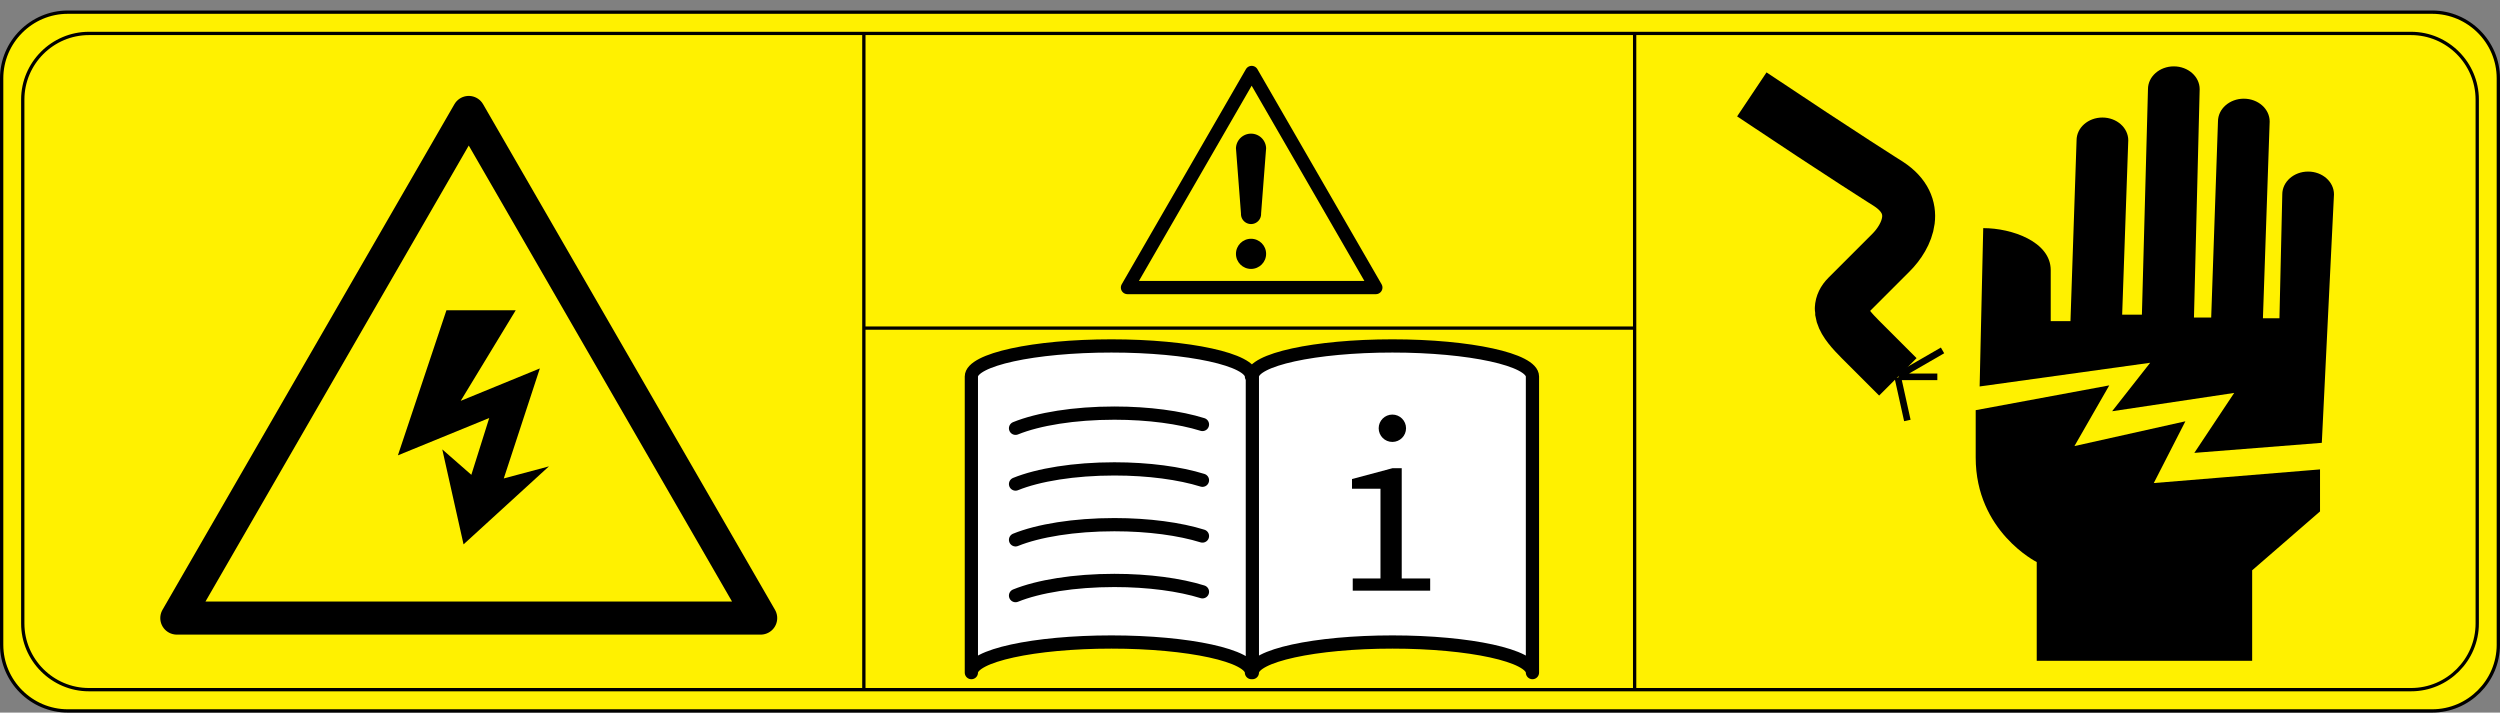
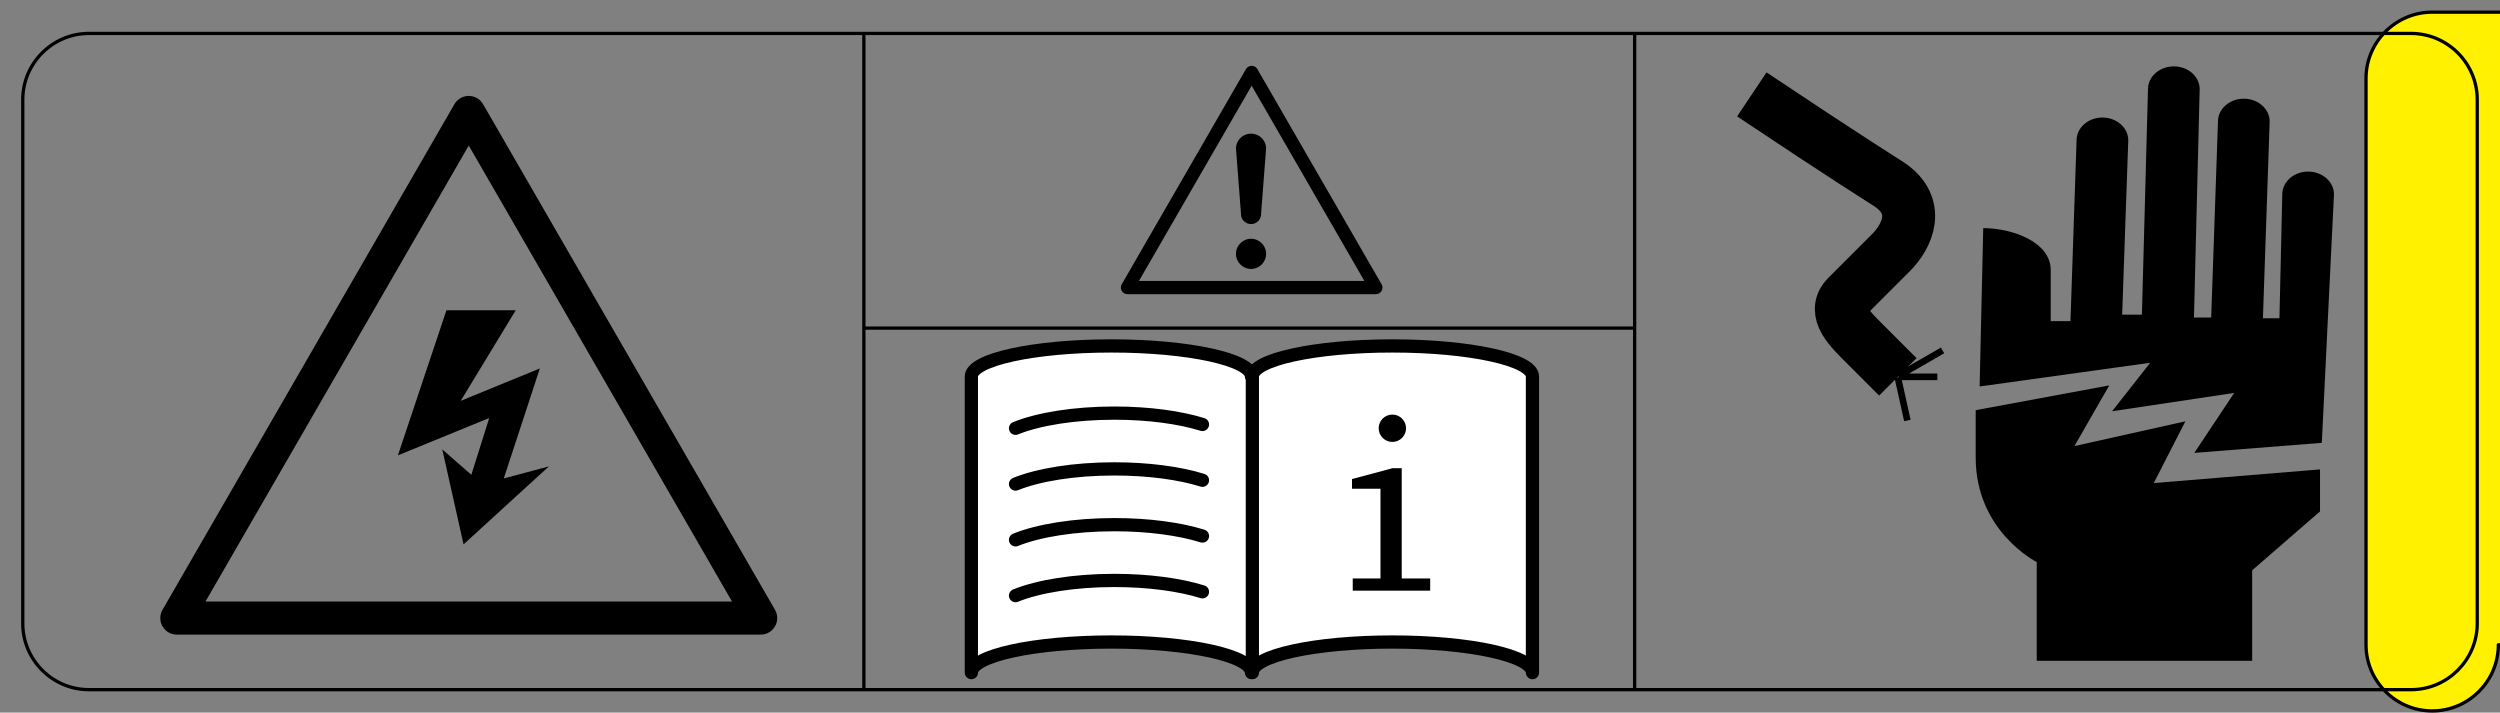
<svg xmlns="http://www.w3.org/2000/svg" width="377.863" height="107.704" xml:space="preserve">
  <rect width="100%" height="100%" fill="#808080" stroke="none" />
  <switch>
    <g>
-       <path fill="#FFF100" stroke="#000" stroke-width=".5" stroke-linecap="round" stroke-linejoin="round" d="M377.613 97.454c0 5.5-4.5 10-10 10H10.25c-5.5 0-10-4.5-10-10V11.838c0-5.5 4.5-10 10-10h357.363c5.5 0 10 4.5 10 10v85.616z" />
+       <path fill="#FFF100" stroke="#000" stroke-width=".5" stroke-linecap="round" stroke-linejoin="round" d="M377.613 97.454c0 5.5-4.5 10-10 10c-5.5 0-10-4.5-10-10V11.838c0-5.5 4.5-10 10-10h357.363c5.5 0 10 4.5 10 10v85.616z" />
      <path fill="none" stroke="#000" stroke-width=".5" d="M374.422 94.239c0 5.5-4.5 10-10 10H13.44c-5.5 0-10-4.5-10-10V15.054c0-5.5 4.5-10 10-10h350.982c5.5 0 10 4.5 10 10v79.185zM247.068 5.054v99.185m-116.5-99.185v99.185m0-54.646h116.5" />
      <circle cx="189.088" cy="38.367" r="2.279" />
      <path d="M191.367 22.414a2.28 2.28 0 0 0-4.558 0l.76 9.875a1.52 1.52 0 1 0 3.038 0l.76-9.875z" />
      <path fill="none" stroke="#000" stroke-width="2" stroke-linecap="round" stroke-linejoin="round" d="m170.412 43.463 18.771-32.51 18.77 32.51z" />
      <path fill="#FFF" stroke="#000" stroke-width="2" stroke-linecap="round" stroke-linejoin="round" d="M189.151 56.912c0-2.554-9.477-4.625-21.167-4.625-11.69 0-21.167 2.071-21.167 4.625v44.749c0-2.553 9.477-4.624 21.167-4.624 11.69 0 21.167 2.071 21.167 4.624m42.472-44.749c0-2.554-9.477-4.625-21.167-4.625s-21.167 2.071-21.167 4.625v44.749c0-2.553 9.477-4.624 21.167-4.624s21.167 2.071 21.167 4.624V56.912z" />
      <path fill="none" stroke="#000" stroke-width="5" stroke-linejoin="round" d="M26.726 93.419 70.85 16.998l44.122 76.421z" />
      <path d="M211.864 70.771h-1.415l-6.101 1.635v1.469h4.304v13.554h-4.192v1.85h11.704v-1.85h-4.3z" />
      <path fill="none" stroke="#000" stroke-width="2" stroke-linecap="round" stroke-linejoin="round" d="M153.494 64.733c3.445-1.395 8.855-2.293 14.938-2.293 5.198 0 9.905.656 13.314 1.717m-28.252 9.007c3.445-1.395 8.855-2.293 14.938-2.293 5.198 0 9.905.656 13.314 1.717m-28.252 9.007c3.445-1.395 8.855-2.293 14.938-2.293 5.198 0 9.905.656 13.314 1.717m-28.252 9.006c3.445-1.395 8.855-2.293 14.938-2.293 5.198 0 9.905.656 13.314 1.717" />
      <path d="M67.475 46.898h10.472l-8.315 13.689 11.963-4.902-5.452 16.63 6.826-1.829-12.906 11.791-3.216-14.355 4.393 3.844 2.706-8.59-13.806 5.648z" />
      <path fill="none" stroke="#000" stroke-width="8" d="M264.779 14.268c14.05 9.393 20.664 13.534 20.664 13.534 5.063 3.313 2.813 7.938.375 10.375l-6.625 6.625c-2.375 2.375.469 4.969 2.938 7.438l4.719 4.719" />
      <path fill="none" stroke="#000" d="m286.849 57.052 1.438 6.5m-1.344-6.594h5.875m-5.485-.375 6.271-3.621" />
      <path d="M344.956 29.378c0-1.903 1.749-3.446 3.907-3.446s3.907 1.543 3.907 3.446l-1.839 37.553-19.266 1.52 6.024-9.063-18.451 2.768 5.752-7.326-25.777 3.582.543-23.933c4.341 0 10.202 2.063 10.202 6.35v7.706h2.984l.923-27.324c0-1.903 1.749-3.446 3.907-3.446s3.907 1.543 3.907 3.446l-.922 26.347h2.984l.917-34.08c0-1.903 1.749-3.446 3.907-3.446s3.907 1.543 3.907 3.446l-.862 34.514h2.604l1.025-29.63c0-1.903 1.749-3.446 3.907-3.446s3.907 1.543 3.907 3.446L342.031 48.1h2.496l.429-18.722z" />
      <path d="M307.842 84.951v14.924h32.561V86.198l10.257-8.899v-6.35l-25.126 2.062 4.775-9.334-16.769 3.745 5.264-9.172-20.188 3.745v7.164c.001 11.18 9.226 15.792 9.226 15.792z" />
      <circle cx="210.449" cy="64.729" r="2.068" />
-       <path fill="none" d="M.231 0h377.611v107.401H.231z" />
    </g>
  </switch>
</svg>